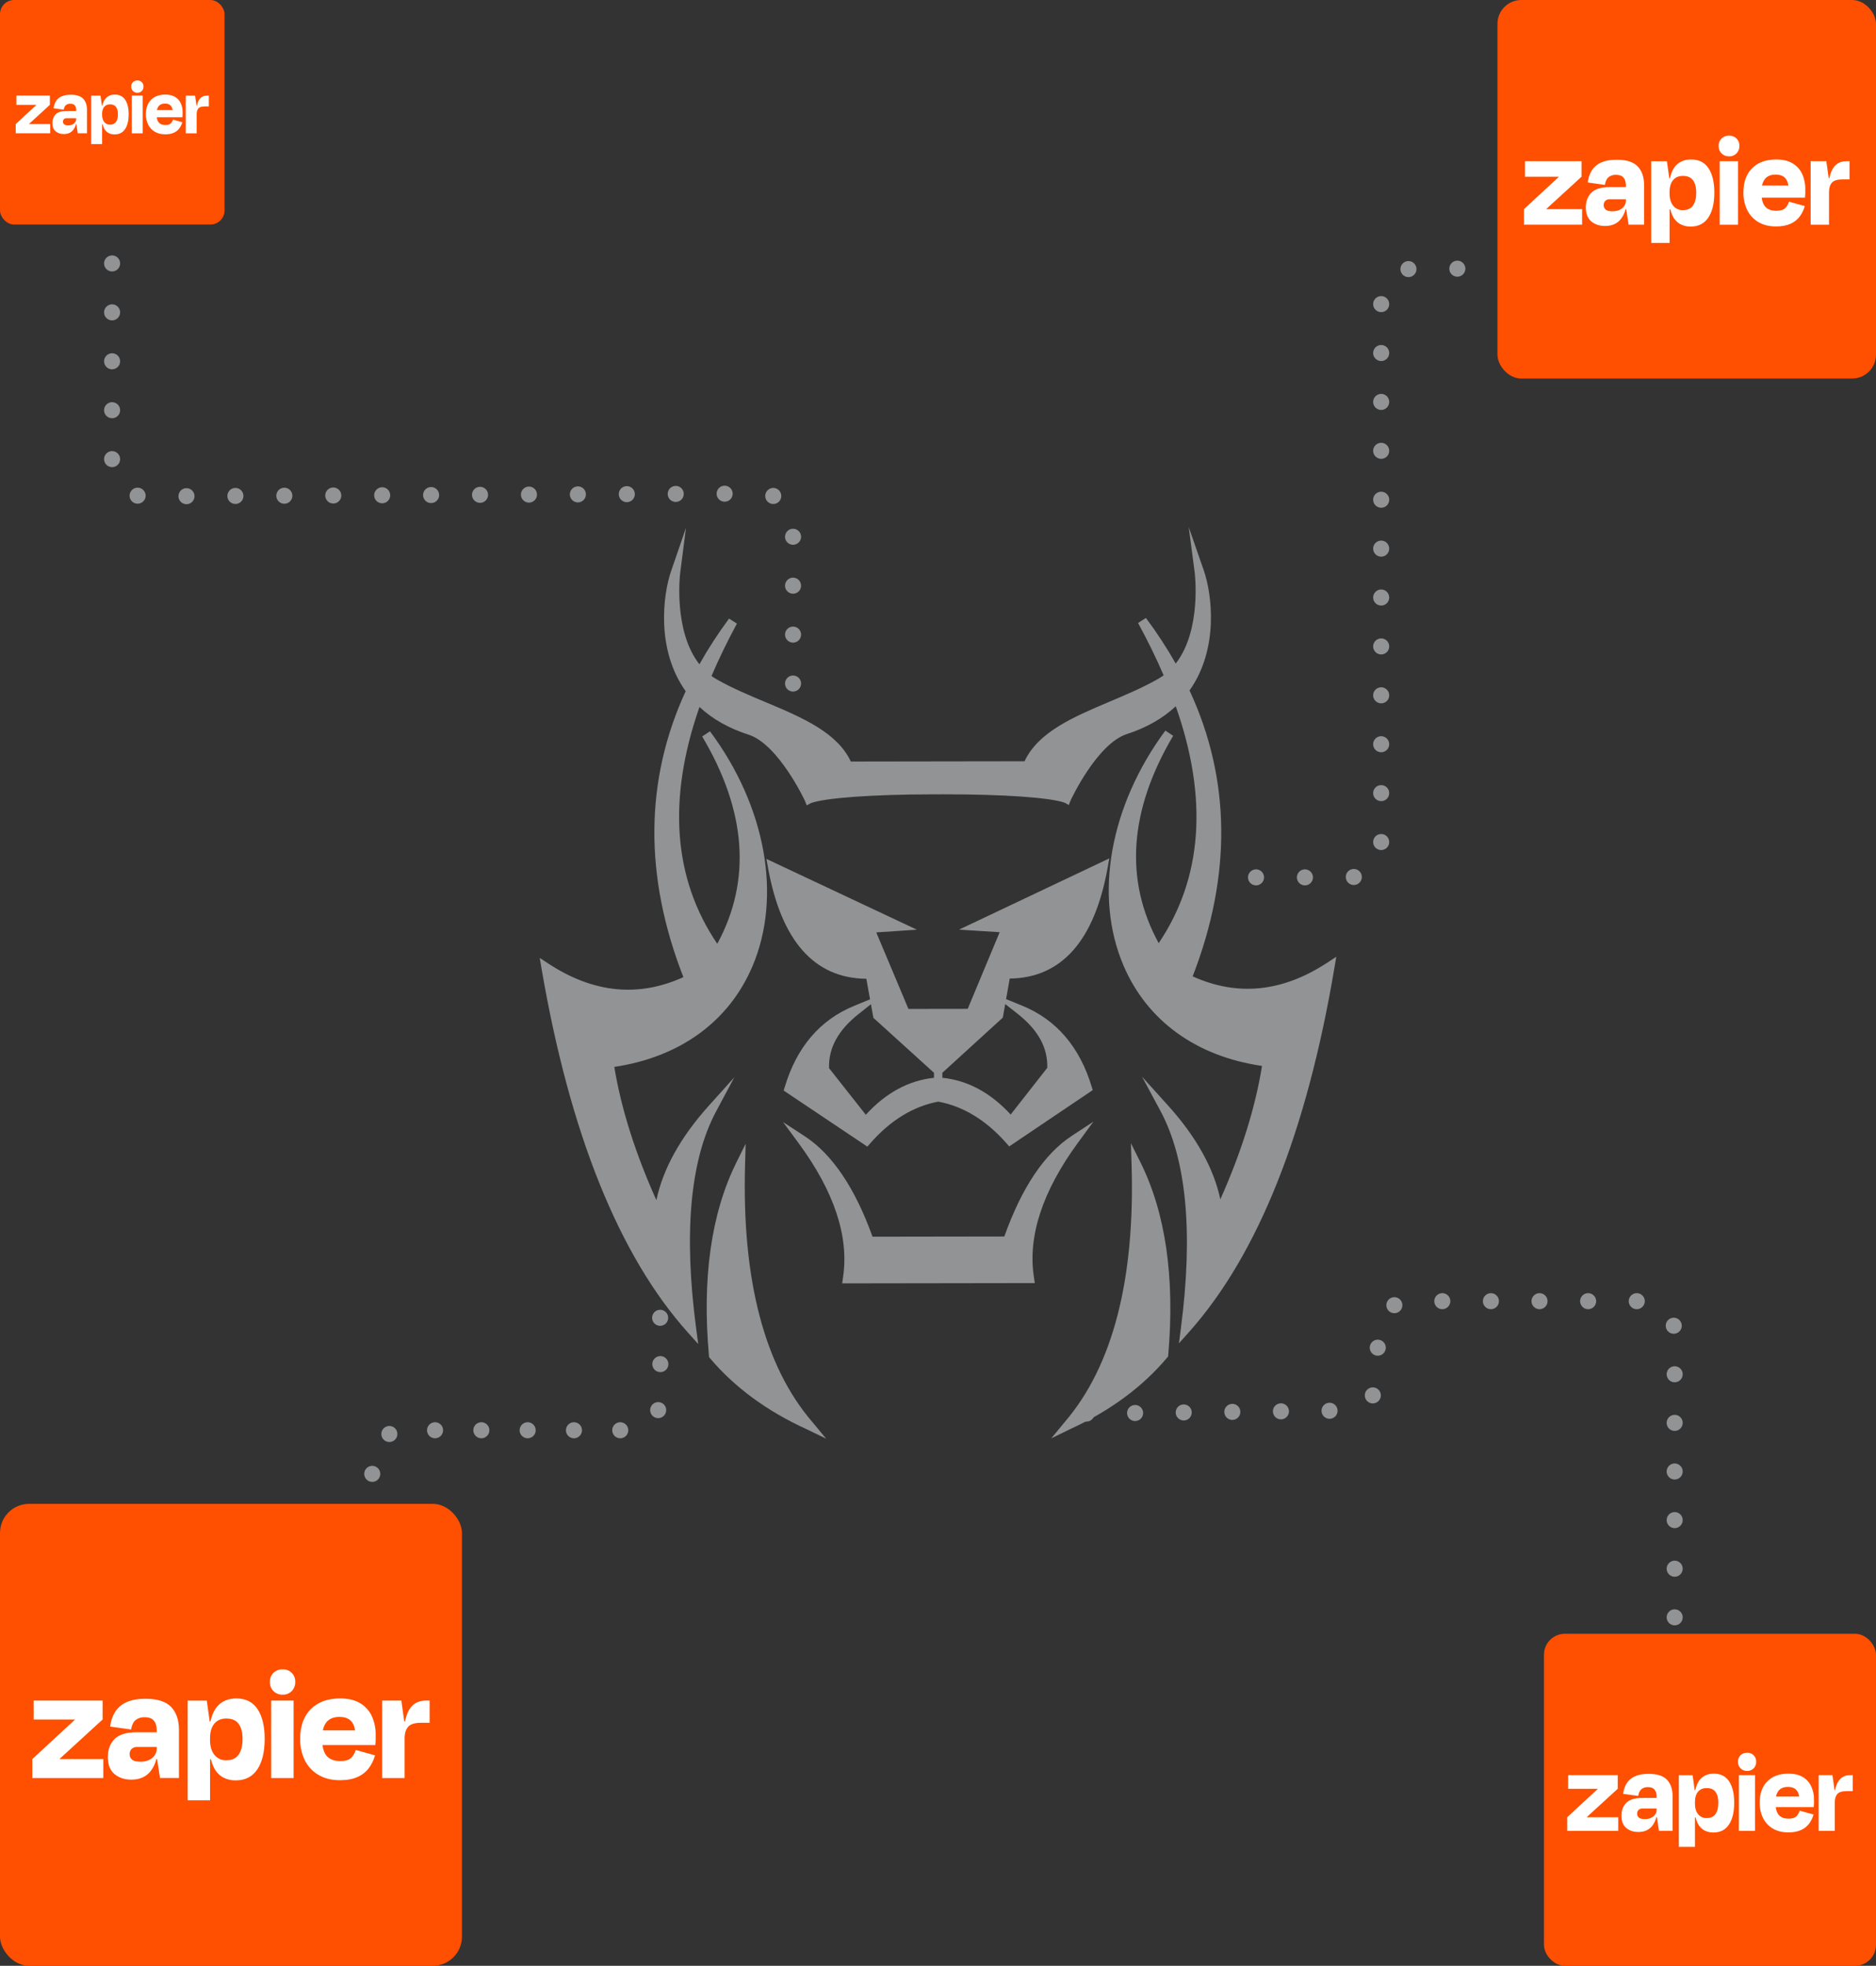
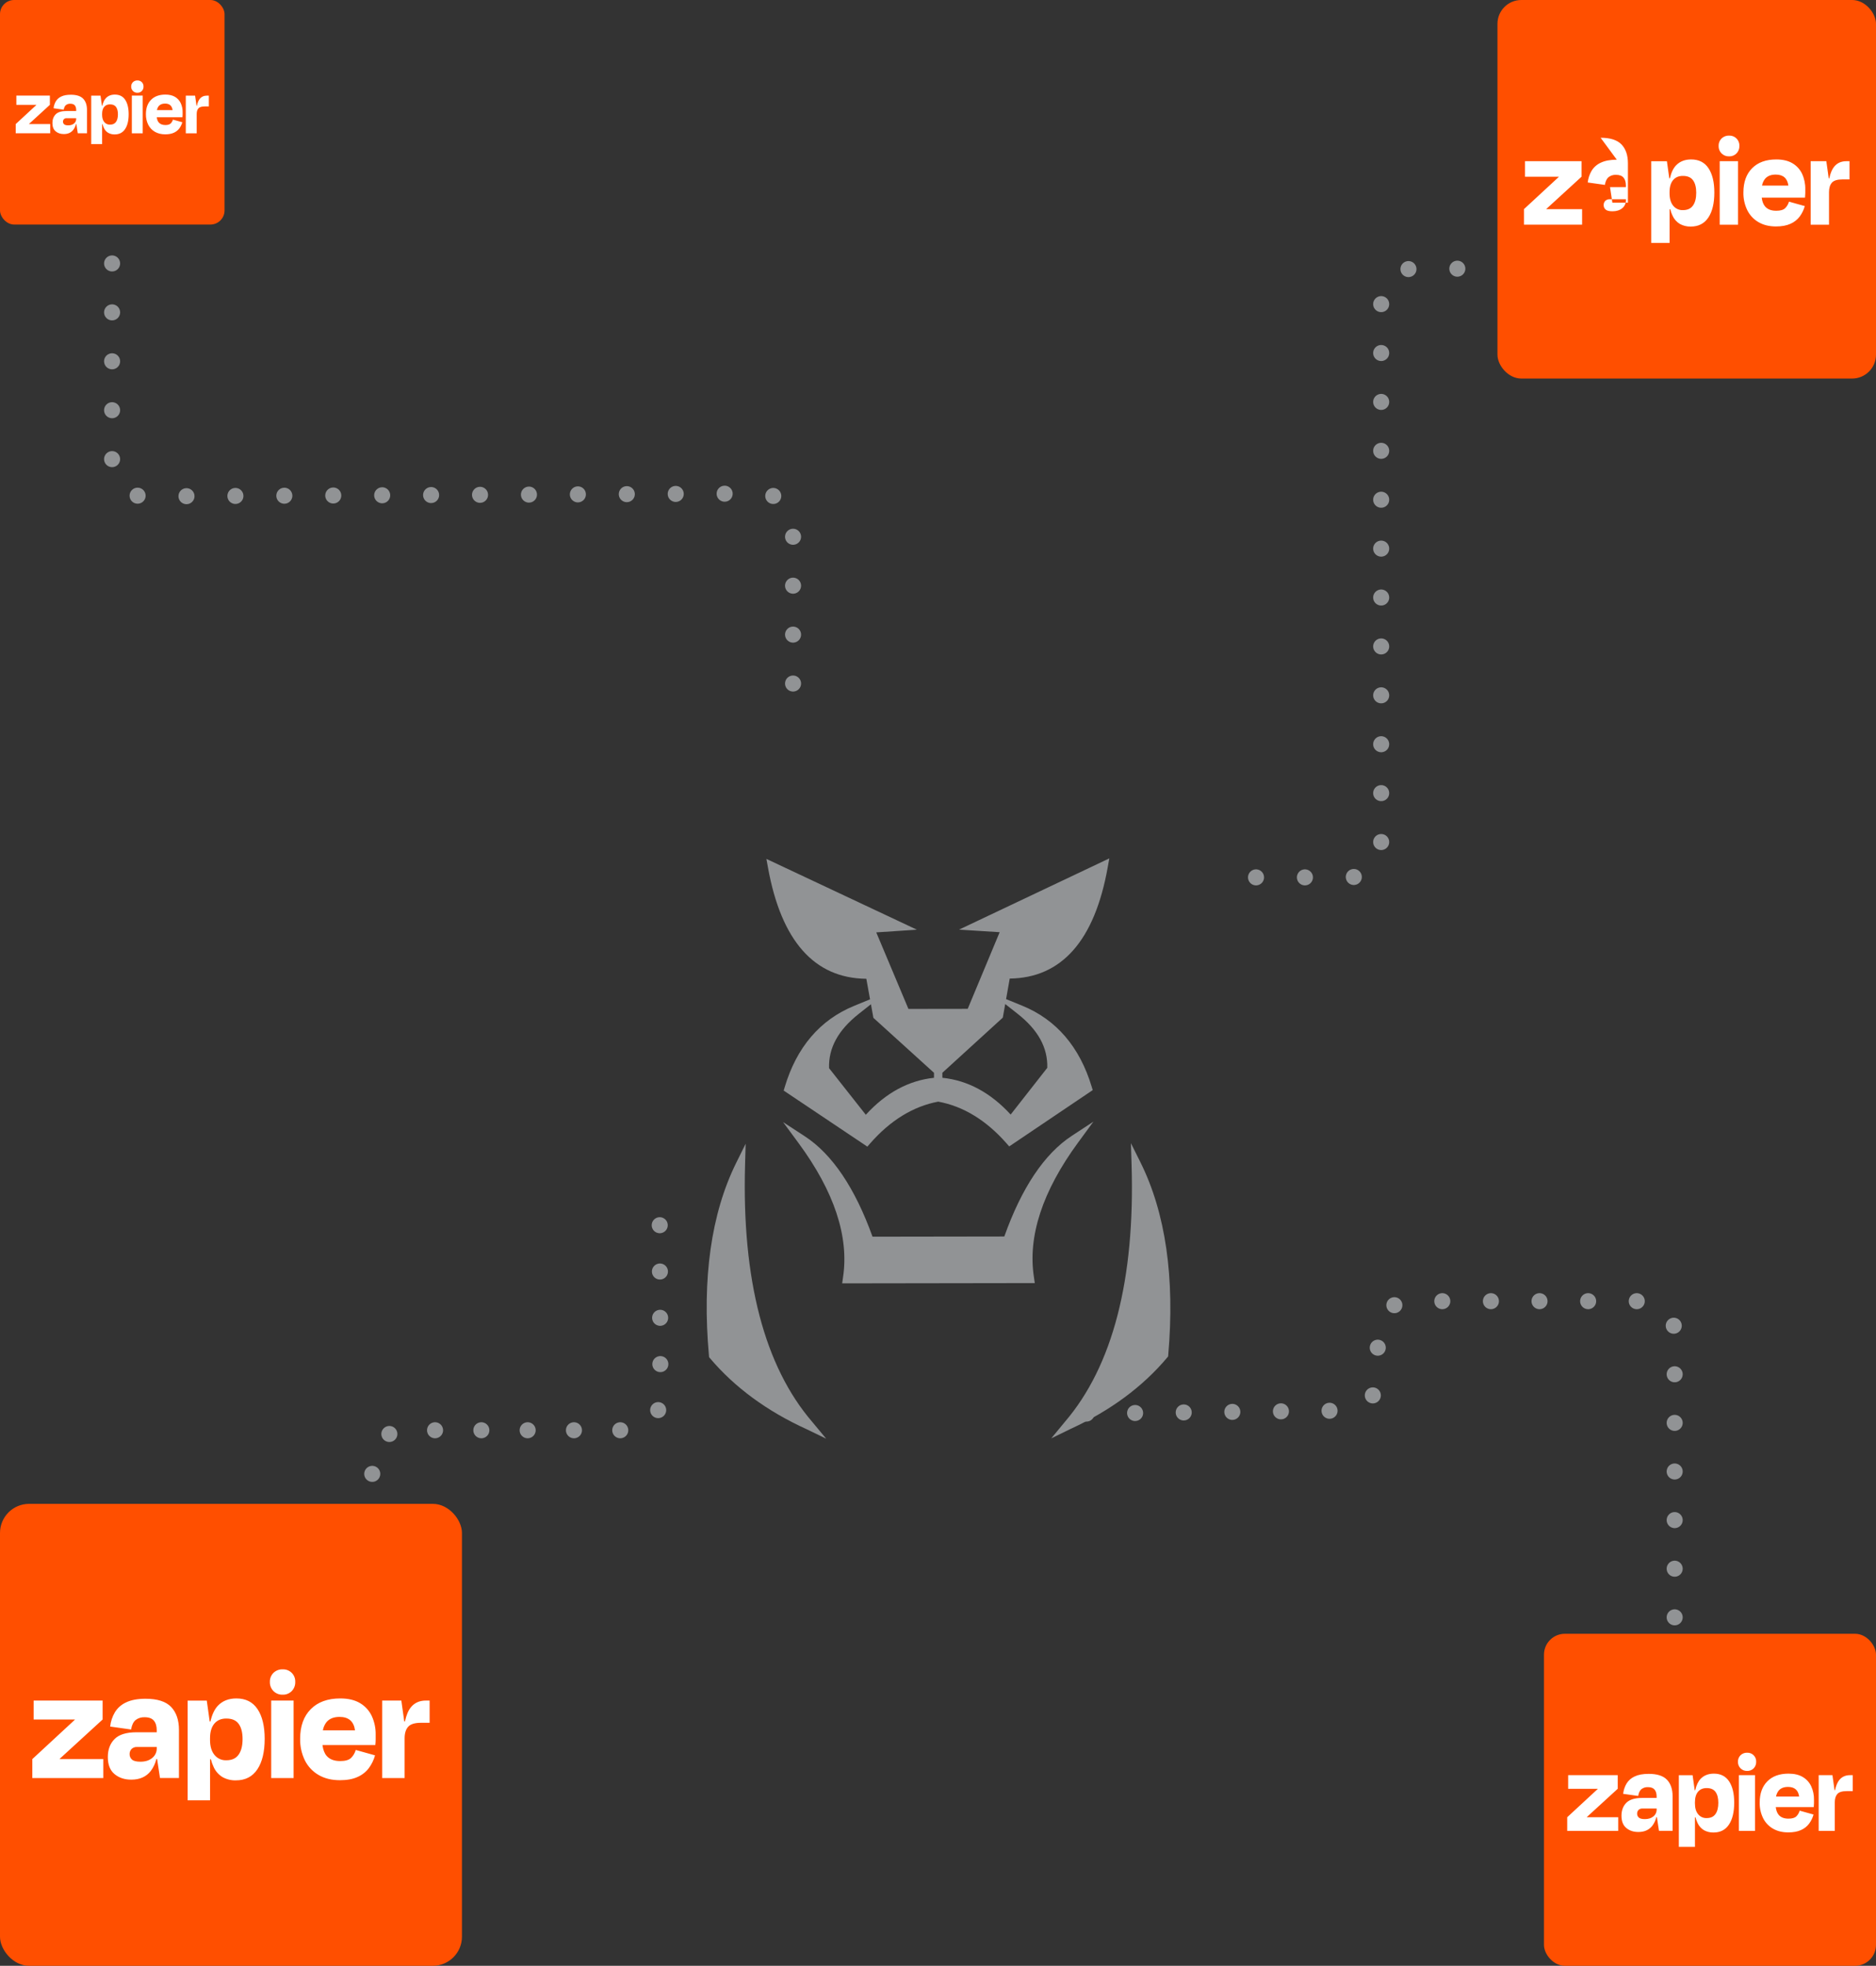
<svg xmlns="http://www.w3.org/2000/svg" id="Layer_1" version="1.1" viewBox="0 0 584.792 612.798">
  <rect x="0" y="0" width="584.792" height="612.798" fill="#333333" stroke="none" />
  <defs>
    <style>.st5{fill:none}.st6{fill:#ff4f00}.st5{stroke:#919395;stroke-linecap:round;stroke-linejoin:round;stroke-width:5px}.st7{fill:#fff}.st8{fill:#919395}</style>
  </defs>
-   <rect width="584.792" height="612.798" fill="none" />
  <line x1="34.942" x2="34.942" y1="66.871" y2="66.871" class="st5" />
  <path fill="none" stroke="#919395" stroke-dasharray="0 15.251" stroke-linecap="round" stroke-linejoin="round" stroke-width="5" d="M34.942,82.122v62.613c0,5.549,4.518,10.037,10.067,10l192.137-.885c5.549-.037,10.067,4.451,10.067,10v56.849" />
-   <line x1="247.212" x2="247.212" y1="228.323" y2="228.323" class="st5" />
  <line x1="515.259" x2="515.259" y1="83.758" y2="83.758" class="st5" />
  <path fill="none" stroke="#919395" stroke-dasharray="0 15.244" stroke-linecap="round" stroke-linejoin="round" stroke-width="5" d="M500.015,83.758h-59.47c-5.523,0-10,4.477-10,10v169.744c0,5.523-4.477,10-10,10h-36.63" />
-   <line x1="376.294" x2="376.294" y1="273.502" y2="273.502" class="st5" />
  <line x1="522.035" x2="522.035" y1="519.324" y2="519.324" class="st5" />
  <path fill="none" stroke="#919395" stroke-dasharray="0 15.154" stroke-linecap="round" stroke-linejoin="round" stroke-width="5" d="M522.035,504.17v-88.553c0-5.523-4.477-10-10-10h-72.541c-5.511,0-9.984,4.459-10,9.971l-.042,14.162c-.016,5.466-4.419,9.907-9.885,9.97l-73.313.845" />
  <line x1="338.678" x2="338.678" y1="440.652" y2="440.652" class="st5" />
  <line x1="205.651" x2="205.651" y1="381.937" y2="381.937" class="st5" />
  <path fill="none" stroke="#919395" stroke-dasharray="0 14.433" stroke-linecap="round" stroke-linejoin="round" stroke-width="5" d="M205.716,396.369l.176,39.448c.021,5.537-4.462,10.038-10,10.038h-69.842c-5.513,0-9.986,4.462-10,9.975l-.08,25.266" />
-   <line x1="115.946" x2="115.946" y1="488.311" y2="488.311" class="st5" />
  <path d="m238.904 267.747.506 2.787c4.142 22.797 14.451 34.431 30.645 34.583l1.156 6.402-4.992 2.053c-10.637 4.375-17.912 12.908-21.621 25.363l-.307 1.031 26.082 17.475.844-.968c6.3-7.213 13.448-11.599 21.246-13.06 7.802 1.438 14.963 5.802 21.285 12.996l.846.965 26.03-17.553-.31-1.03c-3.746-12.444-11.046-20.955-21.696-25.298l-4.998-2.038 1.136-6.405c16.194-.2 26.468-11.864 30.542-34.674l.498-2.789-46.841 22.206 12.662.802-9.957 23.887-9.2.014h-.079s-9.2.014-9.2.014l-10.028-23.858 12.659-.839-46.907-22.066ZM312.595 317.23l.752-4.239 3.818 3.001c6.429 5.052 9.471 10.581 9.294 16.885l-11.411 14.561c-6.277-6.828-13.407-10.656-21.287-11.457l-.009-1.561 18.841-17.19ZM291.146 334.424l-.004 1.561c-7.878.825-14.996 4.674-21.252 11.521l-11.454-14.527c-.196-6.304 2.83-11.842 9.244-16.913l3.81-3.012.765 4.237 18.893 17.134ZM232.25 363.197l.186-6.66-2.953 5.973c-7.803 15.784-10.66 36.004-8.488 60.098l.043.46.297.352c7.677 9.082 17.827 16.529 30.176 22.141l6.029 2.925-4.321-5.206c-14.913-17.33-21.968-44.274-20.968-80.084ZM352.53 356.358l.206 6.659c1.106 35.807-5.868 62.772-20.729 80.146l-4.306 5.219 6.02-2.943c12.332-5.648 22.461-13.126 30.11-22.231l.296-.353.041-.46c2.1-24.101-.818-44.313-8.668-60.073l-2.971-5.964Z" class="st8" />
  <path d="M336.062,356.172l4.773-6.515-6.751,4.432c-8.57,5.624-15.636,16.246-21.017,31.365l-20.502.031h-.079s-20.502.031-20.502.031c-5.426-15.103-12.524-25.704-21.11-31.302l-6.764-4.412,4.792,6.5c11.154,15.123,15.823,29.23,13.881,41.931l-.256,1.833,29.981-.045h.079s29.981-.045,29.981-.045l-.262-1.832c-1.98-12.695,2.647-26.816,13.755-41.972Z" class="st8" />
-   <path d="M413.752,300.083c-13.921,9.165-27.964,10.605-41.973,4.282,12.205-31.47,11.878-61.445-.974-89.131,9.245-13.037,6.978-30.121,4.433-37.449l-4.684-13.474,1.858,14.143c.024.188,2.244,17.965-5.917,28.398-2.703-4.788-5.817-9.561-9.279-14.217l-2.453,1.568c3.026,5.561,5.705,11.043,7.97,16.31-.536.392-1.101.759-1.684,1.096-4.797,2.745-10.167,5.011-15.357,7.203-11.358,4.793-22.104,9.475-26.313,18.5l-27.035.04h-.079s-27.035.041-27.035.041c-4.236-9.013-14.996-13.663-26.368-18.421-5.197-2.176-10.573-4.426-15.379-7.157-.584-.335-1.149-.701-1.687-1.091,2.249-5.274,4.911-10.763,7.921-16.333l-2.458-1.56c-3.448,4.666-6.547,9.449-9.236,14.245-8.192-10.409-6.025-28.192-6.002-28.38l1.816-14.149-4.643,13.488c-2.524,7.335-4.739,24.426,4.545,37.435-12.768,27.724-13.006,57.7-.707,89.133-13.991,6.365-28.037,4.967-41.986-4.156l-2.801-1.834.565,3.301c8.788,51.353,24.159,89.558,45.69,113.549l3.156,3.518-.623-4.686c-3.98-29.871-1.897-52.693,6.191-67.829l5.686-10.644-8.06,8.981c-8.743,9.744-14.19,19.585-16.242,29.319-6.595-14.678-10.997-28.624-13.112-41.537,20.496-3.059,35.757-14.163,43.07-31.388,9.241-21.773,4.164-49.835-13.253-73.235l-2.425,1.618c13.806,23.202,15.384,44.935,4.704,64.634-13.722-20.255-15.587-45.071-5.544-73.832,4.039,3.768,9.16,6.662,15.255,8.617,9.346,2.989,17.52,20.437,17.602,20.613l.572,1.449,1.266-.696c4.365-1.642,19.241-2.72,37.903-2.748l1.635.002h0s.04,0,.04,0h.04s0,0,0,0l1.635-.007c18.662-.028,33.541,1.006,37.911,2.635l1.268.693.567-1.45c.081-.176,8.204-17.649,17.541-20.666,6.089-1.973,11.201-4.882,15.229-8.663,10.129,28.73,8.338,53.552-5.323,73.848-10.739-19.667-9.226-41.405,4.511-64.648l-2.43-1.61c-17.347,23.453-22.34,51.53-13.034,73.275,7.364,17.202,22.658,28.261,43.163,31.259-2.077,12.919-6.437,26.878-12.988,41.576-2.08-9.728-7.557-19.552-16.329-29.27l-8.087-8.957,5.718,10.627c8.134,15.112,10.285,37.927,6.394,67.81l-.609,4.688,3.146-3.527c21.459-24.055,36.716-62.306,45.351-113.685l.555-3.302-2.796,1.842Z" class="st8" />
  <rect width="144" height="144" x="0" y="468.798" class="st6" rx="9.07" ry="9.07" />
  <path d="m18.604 548.363-.021-.067 13.4-12.268v-5.911s-21.499 0-21.499 0v5.911s12.841 0 12.841 0l.021.057-13.269 12.278v5.911s22.121 0 22.121 0v-5.911s-13.595 0-13.595 0ZM45.395 529.554c-2.48 0-4.501.374-6.063 1.122-1.455.652-2.681 1.726-3.518 3.083-.801 1.366-1.304 2.886-1.476 4.46l6.523.917c.236-1.39.708-2.375 1.416-2.955.805-.607 1.796-.914 2.803-.867 1.324 0 2.284.354 2.881 1.062.591.708.892 1.688.892 2.98v.644h-6.272c-3.193 0-5.486.708-6.881 2.124-1.395 1.416-2.091 3.285-2.088 5.607 0 2.378.696 4.148 2.088 5.309 1.392 1.161 3.143 1.738 5.253 1.731 2.617 0 4.63-.9 6.038-2.7.832-1.107 1.426-2.373 1.745-3.72h.237s.899 5.911.899 5.911h5.911s0-14.968 0-14.968c0-3.093-.815-5.49-2.446-7.189-1.631-1.699-4.278-2.548-7.943-2.548ZM47.462 548.005c-.938.782-2.166 1.172-3.695 1.172-1.26 0-2.136-.221-2.626-.662-.239-.209-.43-.468-.557-.758-.128-.291-.19-.606-.182-.923-.014-.299.033-.598.138-.879.105-.281.266-.537.474-.753.224-.21.489-.373.778-.478.289-.105.596-.151.903-.134h6.169v.407c.013.575-.107 1.146-.35 1.668-.243.522-.603.98-1.051 1.341ZM91.522 530.117h-6.983s0 24.16 0 24.16h6.983s0-24.16 0-24.16ZM132.751 530.117c-1.973 0-3.528.696-4.665 2.088-.817 1-1.437 2.479-1.862 4.435h-.205s-.913-6.523-.913-6.523h-5.964s0 24.157 0 24.157h6.984s0-12.388 0-12.388c0-1.562.366-2.76 1.097-3.593.731-.833 2.081-1.249 4.049-1.249h2.651s0-6.927 0-6.927h-1.172ZM112.219 530.907c-1.63-.97-3.687-1.454-6.169-1.451-3.907 0-6.966 1.113-9.174 3.338-2.209 2.225-3.313 5.293-3.313 9.203-.056 2.364.46 4.706 1.504 6.828.956 1.89 2.445 3.459 4.283 4.513 1.85 1.069 4.05 1.605 6.601 1.607 2.206 0 4.049-.34 5.529-1.019 1.391-.61 2.602-1.567 3.518-2.779.872-1.189 1.52-2.528 1.911-3.95l-6.017-1.685c-.253.925-.741 1.768-1.416 2.449-.68.68-1.818 1.019-3.416 1.019-1.899 0-3.315-.544-4.247-1.632-.676-.786-1.1-1.908-1.288-3.362h16.476c.067-.68.102-1.249.102-1.71v-1.504c.04-2.021-.378-4.025-1.221-5.861-.789-1.673-2.067-3.069-3.663-4.003ZM105.848 535.214c2.832 0 4.437 1.393 4.817 4.18h-10.017c.159-.93.544-1.806 1.122-2.552.918-1.088 2.277-1.631 4.077-1.628ZM88.106 520.38c-.525-.018-1.049.07-1.54.259-.491.188-.938.474-1.317.839-.373.368-.665.81-.858 1.298-.193.487-.283 1.01-.263 1.534-.019.527.071 1.053.264 1.544.194.491.486.937.859 1.31.373.373.82.665 1.311.858.491.193 1.017.282 1.544.263.524.02 1.047-.07 1.534-.263.487-.193.929-.486 1.298-.859.365-.377.65-.824.838-1.315.188-.49.275-1.013.255-1.538.024-.522-.061-1.042-.249-1.529-.188-.487-.476-.929-.845-1.299-.369-.369-.811-.658-1.298-.847-.487-.189-1.008-.274-1.529-.251l-.004-.004ZM73.682 529.455c-2.378 0-4.29.747-5.734 2.24-1.069 1.107-1.853 2.758-2.354 4.955h-.223s-.913-6.523-.913-6.523h-5.964s0 31.091 0 31.091h6.983s0-12.806 0-12.806h.255c.213.854.512 1.684.892 2.478.591 1.293 1.56 2.376 2.779 3.108 1.264.69 2.687 1.033 4.127.995 2.924 0 5.15-1.138 6.679-3.416 1.529-2.277 2.294-5.454 2.294-9.532 0-3.938-.74-7.021-2.219-9.249-1.479-2.227-3.68-3.341-6.601-3.341ZM74.39 546.961c-.814 1.18-2.088 1.77-3.823 1.77-.715.033-1.428-.105-2.079-.402-.651-.297-1.222-.745-1.666-1.307-.904-1.135-1.355-2.689-1.352-4.661v-.46c0-2.003.451-3.537 1.352-4.601.901-1.064 2.149-1.59 3.745-1.579 1.765 0 3.047.56 3.847 1.681.8 1.121 1.2 2.684 1.2 4.69.005 2.074-.401 3.698-1.218 4.87h-.007Z" class="st7" />
  <rect width="103.5" height="103.5" x="481.292" y="509.298" class="st6" rx="6.519" ry="6.519" />
  <path d="m494.664 566.485-.015-.048 9.631-8.817v-4.248s-15.452 0-15.452 0v4.248s9.23 0 9.23 0l.015.041-9.537 8.825v4.249s15.9 0 15.9 0v-4.249s-9.771 0-9.771 0ZM513.92 552.966c-1.782 0-3.235.269-4.358.806-1.046.469-1.927 1.241-2.529 2.216-.576.982-.937 2.074-1.061 3.205l4.688.659c.17-.999.509-1.707 1.018-2.124.578-.436 1.291-.657 2.015-.623.952 0 1.642.254 2.071.763.425.509.641 1.213.641 2.142v.463h-4.508c-2.295 0-3.943.509-4.945 1.526-1.002 1.018-1.503 2.361-1.501 4.03 0 1.71.5 2.982 1.501 3.816 1 .835 2.259 1.249 3.775 1.244 1.881 0 3.327-.647 4.34-1.941.598-.795 1.025-1.706 1.254-2.674h.171s.646 4.248.646 4.248h4.248s0-10.758 0-10.758c0-2.223-.586-3.946-1.758-5.167-1.172-1.221-3.075-1.832-5.709-1.832ZM515.406 566.228c-.674.562-1.557.842-2.656.842-.906 0-1.535-.159-1.888-.476-.172-.15-.309-.336-.401-.545-.092-.209-.137-.435-.131-.663-.01-.215.024-.43.099-.632.076-.202.192-.386.341-.541.161-.151.351-.268.559-.344.208-.076.429-.108.649-.096h4.434v.293c.009.414-.077.824-.252 1.199-.175.375-.433.705-.756.964ZM547.074 553.371h-5.019s0 17.365 0 17.365h5.019s0-17.365 0-17.365ZM576.707 553.371c-1.418 0-2.535.5-3.353 1.501-.587.719-1.033 1.782-1.338 3.188h-.148s-.656-4.689-.656-4.689h-4.287s0 17.363 0 17.363h5.019s0-8.904 0-8.904c0-1.123.263-1.983.789-2.582.526-.599 1.496-.898 2.91-.898h1.905s0-4.979 0-4.979h-.842ZM561.949 553.939c-1.172-.697-2.65-1.045-4.434-1.043-2.808 0-5.006.8-6.594 2.399-1.588 1.599-2.381 3.804-2.381 6.614-.041 1.699.33 3.383 1.081 4.907.687 1.359 1.757 2.486 3.078 3.244 1.33.768 2.911 1.153 4.744 1.155 1.586 0 2.91-.244 3.974-.732 1-.439 1.87-1.126 2.529-1.997.627-.855 1.093-1.817 1.374-2.839l-4.325-1.211c-.182.665-.533 1.271-1.018 1.76-.489.488-1.307.733-2.455.733-1.365 0-2.383-.391-3.053-1.173-.486-.565-.791-1.371-.926-2.417h11.842c.048-.488.074-.898.074-1.229v-1.081c.029-1.452-.271-2.893-.878-4.213-.567-1.203-1.485-2.206-2.633-2.877ZM557.37 557.035c2.035 0 3.189 1.001 3.462 3.004h-7.199c.114-.668.391-1.298.807-1.834.66-.782 1.637-1.172 2.931-1.17ZM544.618 546.372c-.378-.013-.754.05-1.107.186-.353.135-.674.34-.946.603-.268.265-.478.583-.617.933-.139.35-.203.726-.189 1.102-.014.379.051.757.19 1.11.139.353.349.673.617.941.268.268.589.478.942.617.353.139.731.203 1.11.189.377.014.752-.05 1.103-.189.35-.139.668-.349.933-.617.263-.271.468-.593.602-.945.135-.352.198-.728.184-1.106.017-.375-.044-.749-.179-1.099-.135-.35-.342-.668-.607-.933-.265-.265-.583-.473-.933-.609-.35-.136-.724-.197-1.099-.18l-.003-.003ZM534.251 552.896c-1.709 0-3.083.537-4.121 1.61-.768.795-1.332 1.983-1.692 3.562h-.16s-.656-4.689-.656-4.689h-4.287s0 22.346 0 22.346h5.019s0-9.204 0-9.204h.183c.153.614.368 1.21.641 1.781.425.929 1.121 1.708 1.997 2.234.908.496 1.932.742 2.966.715 2.101 0 3.702-.818 4.801-2.455 1.099-1.637 1.648-3.92 1.648-6.851 0-2.831-.532-5.046-1.595-6.647-1.063-1.601-2.645-2.402-4.745-2.402ZM534.76 565.478c-.585.848-1.501 1.272-2.748 1.272-.514.024-1.026-.075-1.494-.289-.468-.214-.879-.536-1.197-.94-.65-.816-.974-1.933-.972-3.35v-.331c0-1.44.324-2.542.972-3.307.648-.765 1.545-1.143 2.691-1.135 1.269 0 2.19.403 2.765 1.208.575.806.862 1.929.862 3.371.003 1.491-.288 2.658-.875 3.501h-.005Z" class="st7" />
  <rect width="118" height="118" x="466.792" y="0" class="st6" rx="7.433" ry="7.433" />
-   <path d="m482.037 65.199-.017-.055 10.981-10.053v-4.844s-17.617 0-17.617 0v4.844s10.523 0 10.523 0l.017.046-10.873 10.061v4.844s18.127 0 18.127 0v-4.844s-11.14 0-11.14 0ZM503.991 49.786c-2.032 0-3.688.306-4.968.919-1.192.534-2.197 1.414-2.883 2.526-.656 1.119-1.069 2.365-1.209 3.654l5.345.751c.193-1.139.58-1.946 1.16-2.422.659-.498 1.472-.749 2.297-.711 1.085 0 1.872.29 2.361.87.484.58.731 1.383.731 2.442v.528h-5.14c-2.616 0-4.496.58-5.638 1.74-1.143 1.16-1.713 2.692-1.711 4.594 0 1.949.57 3.399 1.711 4.35 1.141.951 2.575 1.424 4.304 1.418 2.144 0 3.794-.738 4.948-2.213.682-.907 1.169-1.944 1.43-3.048h.194s.737 4.844.737 4.844h4.844s0-12.266 0-12.266c0-2.535-.668-4.498-2.004-5.891-1.336-1.392-3.506-2.088-6.509-2.088ZM505.685 64.906c-.769.641-1.775.96-3.028.96-1.033 0-1.75-.181-2.152-.542-.196-.171-.352-.383-.457-.621-.105-.238-.156-.496-.149-.756-.012-.245.027-.49.113-.72.086-.23.218-.44.388-.617.184-.172.401-.306.638-.392.237-.086.489-.124.74-.11h5.055v.334c.01.471-.088.939-.287 1.366-.199.427-.494.803-.862 1.099ZM541.79 50.247h-5.722s0 19.798 0 19.798h5.722s0-19.798 0-19.798ZM575.574 50.247c-1.616 0-2.891.57-3.823 1.711-.669.82-1.178 2.031-1.526 3.634h-.168s-.748-5.345-.748-5.345h-4.887s0 19.795 0 19.795h5.723s0-10.151 0-10.151c0-1.28.3-2.261.899-2.944.599-.683 1.705-1.024 3.318-1.024h2.172s0-5.676 0-5.676h-.96ZM558.749 50.895c-1.336-.795-3.021-1.191-5.055-1.189-3.202 0-5.708.912-7.518 2.735-1.81 1.823-2.715 4.337-2.715 7.541-.046 1.937.377 3.856 1.233 5.595.783 1.549 2.004 2.835 3.51 3.698 1.516.876 3.319 1.315 5.409 1.317 1.808 0 3.318-.278 4.53-.835 1.14-.5 2.132-1.284 2.883-2.277.715-.975 1.246-2.072 1.566-3.237l-4.931-1.381c-.207.758-.607 1.449-1.16 2.007-.557.557-1.49.835-2.799.835-1.556 0-2.716-.446-3.48-1.337-.554-.644-.902-1.563-1.056-2.755h13.501c.055-.557.084-1.024.084-1.401v-1.233c.033-1.656-.309-3.298-1.001-4.803-.647-1.371-1.693-2.515-3.002-3.28ZM553.529 54.424c2.32 0 3.636 1.142 3.947 3.425h-8.208c.13-.762.446-1.48.92-2.091.752-.891 1.866-1.336 3.341-1.334ZM538.99 42.268c-.431-.015-.86.057-1.262.212-.402.154-.769.388-1.079.687-.306.302-.545.664-.703 1.064-.158.399-.232.827-.216 1.257-.016.432.058.863.217 1.265.159.402.398.768.704 1.073.306.306.672.545 1.074.703.403.158.833.231 1.265.216.429.016.858-.057 1.257-.215.399-.158.761-.398 1.063-.704.299-.309.533-.676.687-1.077.154-.402.225-.83.209-1.26.02-.427-.05-.854-.204-1.253-.154-.399-.39-.761-.693-1.064-.303-.303-.665-.539-1.064-.694-.399-.155-.826-.225-1.253-.205l-.003-.003ZM527.17 49.705c-1.949 0-3.515.612-4.698 1.836-.876.907-1.519 2.26-1.929 4.061h-.183s-.748-5.345-.748-5.345h-4.887s0 25.477 0 25.477h5.722s0-10.494 0-10.494h.209c.175.7.419 1.38.731 2.03.484 1.059 1.278 1.947 2.277 2.547 1.036.565 2.202.846 3.382.815 2.396 0 4.22-.933 5.473-2.799 1.253-1.866 1.879-4.469 1.879-7.811 0-3.227-.606-5.753-1.819-7.579-1.212-1.825-3.015-2.738-5.409-2.738ZM527.75 64.051c-.667.967-1.711 1.45-3.132 1.45-.586.027-1.17-.086-1.704-.33-.534-.244-1.002-.611-1.365-1.071-.741-.93-1.11-2.203-1.108-3.82v-.377c0-1.642.369-2.898 1.108-3.771.739-.872 1.761-1.303 3.068-1.294 1.446 0 2.497.459 3.153 1.378.656.918.983 2.199.983 3.843.004 1.7-.329 3.03-.998 3.991h-.006Z" class="st7" />
+   <path d="m482.037 65.199-.017-.055 10.981-10.053v-4.844s-17.617 0-17.617 0v4.844s10.523 0 10.523 0l.017.046-10.873 10.061v4.844s18.127 0 18.127 0v-4.844s-11.14 0-11.14 0ZM503.991 49.786c-2.032 0-3.688.306-4.968.919-1.192.534-2.197 1.414-2.883 2.526-.656 1.119-1.069 2.365-1.209 3.654l5.345.751c.193-1.139.58-1.946 1.16-2.422.659-.498 1.472-.749 2.297-.711 1.085 0 1.872.29 2.361.87.484.58.731 1.383.731 2.442v.528h-5.14h.194s.737 4.844.737 4.844h4.844s0-12.266 0-12.266c0-2.535-.668-4.498-2.004-5.891-1.336-1.392-3.506-2.088-6.509-2.088ZM505.685 64.906c-.769.641-1.775.96-3.028.96-1.033 0-1.75-.181-2.152-.542-.196-.171-.352-.383-.457-.621-.105-.238-.156-.496-.149-.756-.012-.245.027-.49.113-.72.086-.23.218-.44.388-.617.184-.172.401-.306.638-.392.237-.086.489-.124.74-.11h5.055v.334c.01.471-.088.939-.287 1.366-.199.427-.494.803-.862 1.099ZM541.79 50.247h-5.722s0 19.798 0 19.798h5.722s0-19.798 0-19.798ZM575.574 50.247c-1.616 0-2.891.57-3.823 1.711-.669.82-1.178 2.031-1.526 3.634h-.168s-.748-5.345-.748-5.345h-4.887s0 19.795 0 19.795h5.723s0-10.151 0-10.151c0-1.28.3-2.261.899-2.944.599-.683 1.705-1.024 3.318-1.024h2.172s0-5.676 0-5.676h-.96ZM558.749 50.895c-1.336-.795-3.021-1.191-5.055-1.189-3.202 0-5.708.912-7.518 2.735-1.81 1.823-2.715 4.337-2.715 7.541-.046 1.937.377 3.856 1.233 5.595.783 1.549 2.004 2.835 3.51 3.698 1.516.876 3.319 1.315 5.409 1.317 1.808 0 3.318-.278 4.53-.835 1.14-.5 2.132-1.284 2.883-2.277.715-.975 1.246-2.072 1.566-3.237l-4.931-1.381c-.207.758-.607 1.449-1.16 2.007-.557.557-1.49.835-2.799.835-1.556 0-2.716-.446-3.48-1.337-.554-.644-.902-1.563-1.056-2.755h13.501c.055-.557.084-1.024.084-1.401v-1.233c.033-1.656-.309-3.298-1.001-4.803-.647-1.371-1.693-2.515-3.002-3.28ZM553.529 54.424c2.32 0 3.636 1.142 3.947 3.425h-8.208c.13-.762.446-1.48.92-2.091.752-.891 1.866-1.336 3.341-1.334ZM538.99 42.268c-.431-.015-.86.057-1.262.212-.402.154-.769.388-1.079.687-.306.302-.545.664-.703 1.064-.158.399-.232.827-.216 1.257-.016.432.058.863.217 1.265.159.402.398.768.704 1.073.306.306.672.545 1.074.703.403.158.833.231 1.265.216.429.016.858-.057 1.257-.215.399-.158.761-.398 1.063-.704.299-.309.533-.676.687-1.077.154-.402.225-.83.209-1.26.02-.427-.05-.854-.204-1.253-.154-.399-.39-.761-.693-1.064-.303-.303-.665-.539-1.064-.694-.399-.155-.826-.225-1.253-.205l-.003-.003ZM527.17 49.705c-1.949 0-3.515.612-4.698 1.836-.876.907-1.519 2.26-1.929 4.061h-.183s-.748-5.345-.748-5.345h-4.887s0 25.477 0 25.477h5.722s0-10.494 0-10.494h.209c.175.7.419 1.38.731 2.03.484 1.059 1.278 1.947 2.277 2.547 1.036.565 2.202.846 3.382.815 2.396 0 4.22-.933 5.473-2.799 1.253-1.866 1.879-4.469 1.879-7.811 0-3.227-.606-5.753-1.819-7.579-1.212-1.825-3.015-2.738-5.409-2.738ZM527.75 64.051c-.667.967-1.711 1.45-3.132 1.45-.586.027-1.17-.086-1.704-.33-.534-.244-1.002-.611-1.365-1.071-.741-.93-1.11-2.203-1.108-3.82v-.377c0-1.642.369-2.898 1.108-3.771.739-.872 1.761-1.303 3.068-1.294 1.446 0 2.497.459 3.153 1.378.656.918.983 2.199.983 3.843.004 1.7-.329 3.03-.998 3.991h-.006Z" class="st7" />
  <rect width="70" height="70" x="0" y="0" class="st6" rx="4.409" ry="4.409" />
  <path d="m9.044 38.677-.01-.033 6.514-5.963v-2.873s-10.451 0-10.451 0v2.873s6.242 0 6.242 0l.01.028-6.45 5.969v2.873s10.754 0 10.754 0v-2.873s-6.609 0-6.609 0ZM22.067 29.534c-1.205 0-2.188.182-2.947.545-.707.317-1.303.839-1.71 1.499-.389.664-.634 1.403-.717 2.168l3.171.446c.115-.676.344-1.154.688-1.437.391-.295.873-.444 1.363-.422.644 0 1.11.172 1.401.516.287.344.434.821.434 1.449v.313h-3.049c-1.552 0-2.667.344-3.345 1.032-.678.688-1.016 1.597-1.015 2.725 0 1.156.338 2.017 1.015 2.581.677.564 1.528.845 2.553.841 1.272 0 2.25-.438 2.935-1.313.404-.538.693-1.154.848-1.808h.115s.437 2.873.437 2.873h2.873s0-7.276 0-7.276c0-1.504-.396-2.669-1.189-3.494-.793-.826-2.08-1.239-3.861-1.239ZM23.072 38.503c-.456.38-1.053.569-1.796.569-.613 0-1.038-.107-1.277-.322-.116-.101-.209-.227-.271-.369-.062-.141-.092-.294-.089-.449-.007-.145.016-.291.067-.427.051-.136.13-.261.23-.366.109-.102.238-.181.378-.233.141-.051.29-.073.439-.065h2.999v.198c.006.28-.052.557-.17.811-.118.254-.293.477-.511.652ZM44.49 29.808h-3.395s0 11.745 0 11.745h3.395s0-11.745 0-11.745ZM64.532 29.808c-.959 0-1.715.338-2.268 1.015-.397.486-.699 1.205-.905 2.156h-.1s-.444-3.171-.444-3.171h-2.899s0 11.743 0 11.743h3.395s0-6.022 0-6.022c0-.759.178-1.341.533-1.746.355-.405 1.012-.607 1.968-.607h1.289s0-3.367 0-3.367h-.57ZM54.551 30.192c-.793-.471-1.792-.707-2.999-.705-1.899 0-3.386.541-4.46 1.622-1.074 1.082-1.61 2.573-1.61 4.473-.027 1.149.223 2.288.731 3.319.465.919 1.189 1.682 2.082 2.194.899.52 1.969.78 3.209.781 1.073 0 1.968-.165 2.688-.495.676-.297 1.265-.762 1.71-1.351.424-.578.739-1.229.929-1.92l-2.925-.819c-.123.45-.36.86-.688 1.191-.33.33-.884.496-1.66.496-.923 0-1.611-.264-2.065-.793-.329-.382-.535-.927-.626-1.635h8.009c.033-.33.05-.607.05-.831v-.731c.019-.982-.184-1.956-.594-2.849-.384-.813-1.005-1.492-1.781-1.946ZM51.454 32.286c1.376 0 2.157.677 2.342 2.032h-4.869c.077-.452.265-.878.546-1.241.446-.529 1.107-.793 1.982-.791ZM42.829 25.075c-.255-.009-.51.034-.748.126-.239.092-.456.23-.64.408-.181.179-.323.394-.417.631-.094.237-.138.491-.128.746-.009.256.035.512.128.75.094.239.236.455.418.637.182.181.398.323.637.417.239.094.494.137.751.128.255.01.509-.034.746-.128.237-.094.452-.236.631-.418.178-.183.316-.401.407-.639.091-.238.134-.493.124-.748.012-.254-.029-.507-.121-.743-.092-.237-.232-.452-.411-.631-.179-.18-.394-.32-.631-.412-.237-.092-.49-.133-.743-.122l-.002-.002ZM35.817 29.486c-1.156 0-2.085.363-2.787 1.089-.52.538-.901 1.341-1.144 2.409h-.108s-.444-3.171-.444-3.171h-2.899s0 15.113 0 15.113h3.395s0-6.225 0-6.225h.124c.104.415.249.819.434 1.204.287.628.758 1.155 1.351 1.511.614.335 1.306.502 2.006.484 1.421 0 2.504-.553 3.247-1.66.743-1.107 1.115-2.651 1.115-4.633 0-1.914-.36-3.413-1.079-4.496-.719-1.083-1.789-1.624-3.209-1.624ZM36.162 37.996c-.396.574-1.015.86-1.858.86-.348.016-.694-.051-1.011-.195-.317-.145-.594-.362-.81-.636-.439-.552-.658-1.307-.657-2.266v-.224c0-.974.219-1.719.657-2.237.438-.517 1.045-.773 1.82-.767.858 0 1.481.272 1.87.817.389.545.583 1.305.583 2.28.002 1.008-.195 1.797-.592 2.367h-.003Z" class="st7" />
</svg>